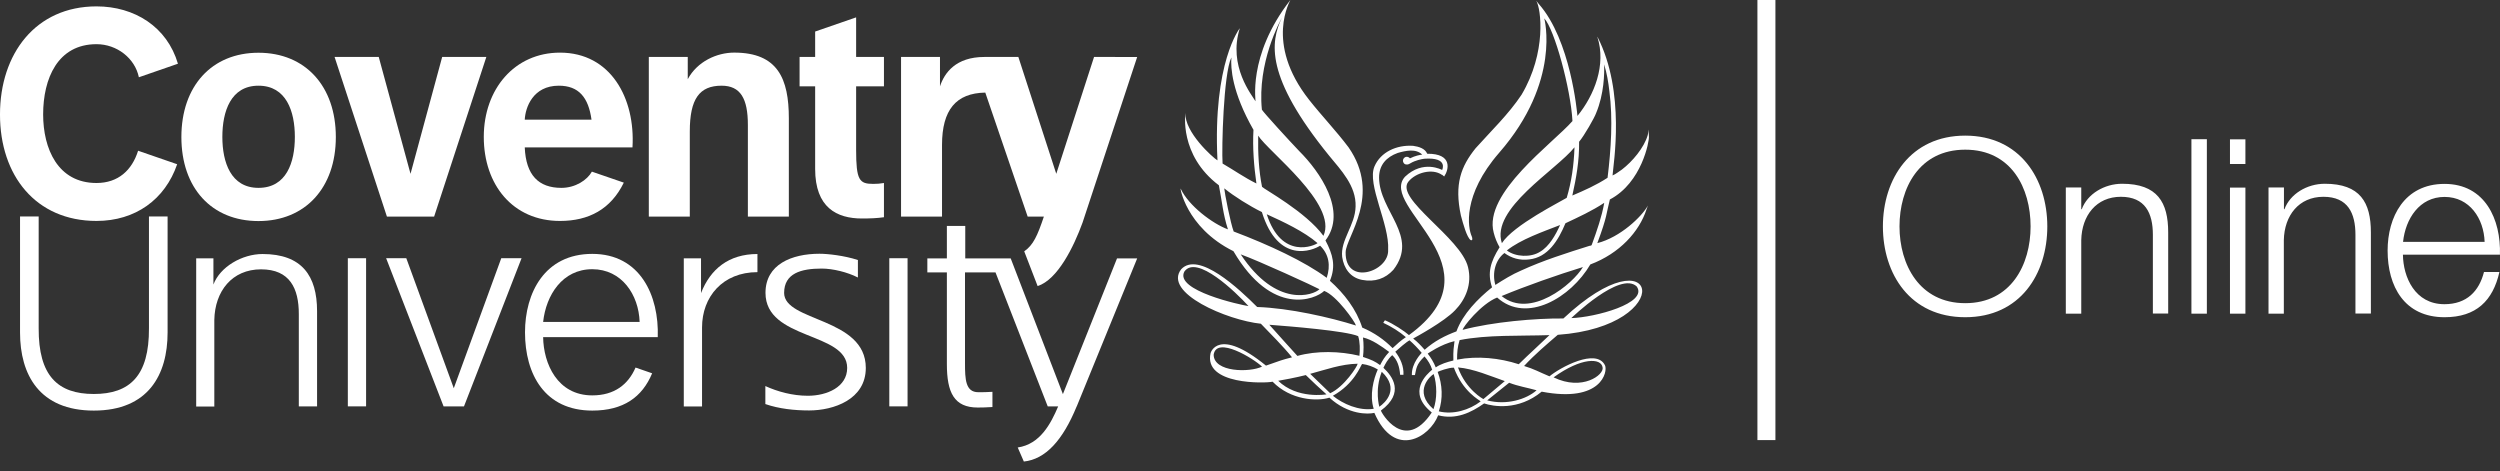
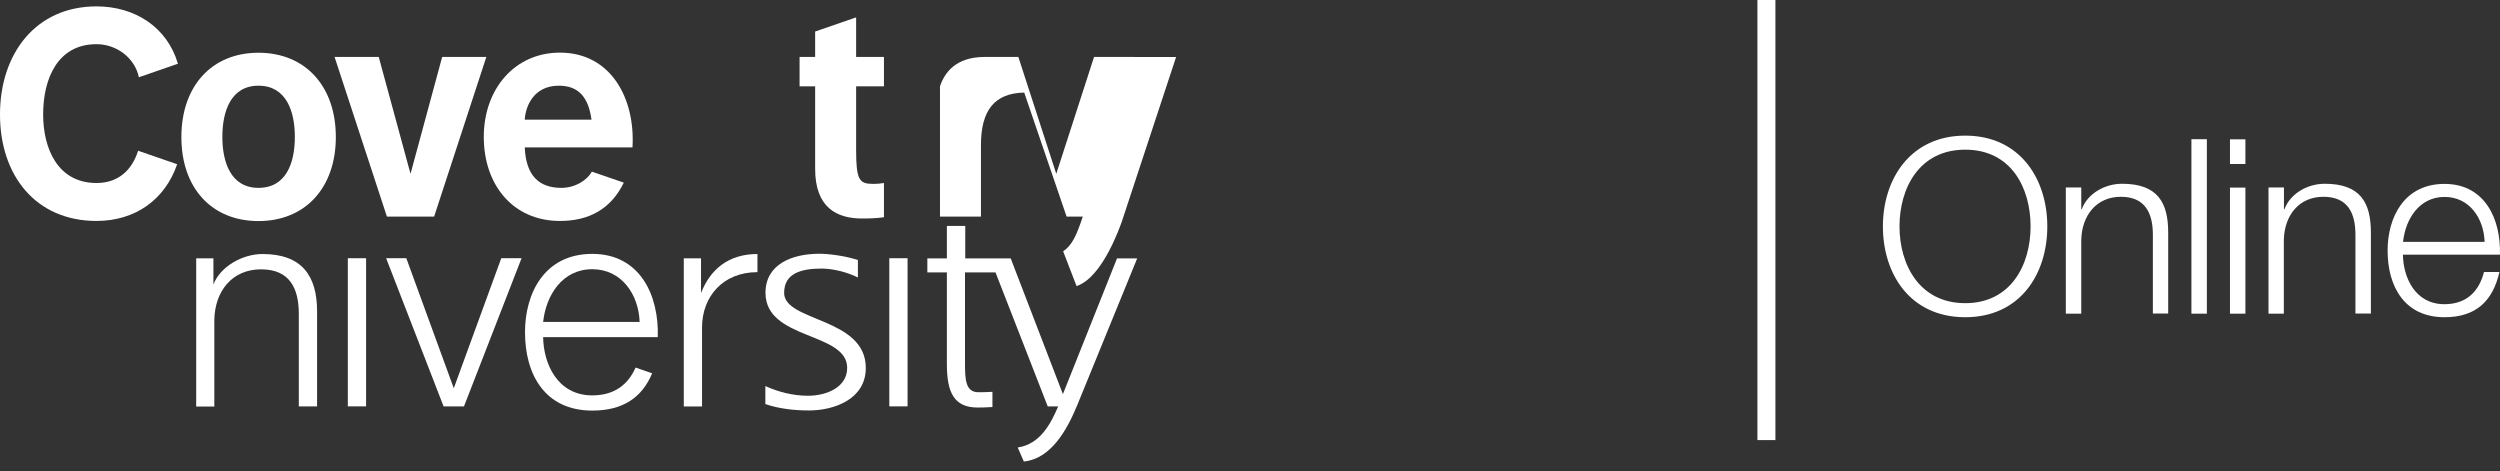
<svg xmlns="http://www.w3.org/2000/svg" fill="none" height="49" viewBox="0 0 260 49" width="260">
  <rect x="0" y="0" width="260" height="49" fill="#333333" stroke="none" />
  <g fill="#fff">
    <path d="m184.644 0h-1.872v45.769h1.872z" />
    <path d="m26.882 5.485c-4.859 0-8.018 3.467-8.018 8.766 0 5.299 3.146 8.739 8.018 8.739s8.045-3.466 8.045-8.739c0-5.273-3.159-8.766-8.045-8.766zm0 14.052c-2.881 0-3.757-2.67-3.757-5.299 0-2.63.863-5.326 3.757-5.326s3.783 2.67 3.783 5.326c0 2.656-.876 5.299-3.783 5.299z" />
    <path d="m45.149 22.526 5.43-16.602h-4.593l-3.292 12.153-3.305-12.153h-4.593l5.443 16.602z" />
-     <path d="m9.757 42.701c5.668 0 7.673-3.732 7.673-8.115v-12.073h-1.938v11.621c.027 4.954-1.991 6.84-5.735 6.84-3.744 0-5.761-1.886-5.735-6.84v-11.621h-1.938v12.073c0 4.383 2.018 8.115 7.673 8.115z" />
    <path d="m36.175 42.262h1.898v-15.407h-1.898z" />
    <path d="m48.255 42.262 5.987-15.407h-2.111l-4.938 13.521-4.938-13.521h-2.097l5.974 15.407z" />
    <path d="m92.488 42.262h1.898v-15.407h-1.898z" />
-     <path d="m71.739 22.526v-8.859c0-3.374.996-4.755 3.305-4.755 1.978 0 2.735 1.355 2.735 4.077v9.536h4.261v-10.214c0-4.117-1.142-6.84-5.682-6.84-1.805 0-3.837.916-4.832 2.763v-2.311h-4.049v16.602z" />
    <path d="m89.037 1.806-4.261 1.474v2.643h-1.62v3.055h1.62v8.593c0 4.024 2.257 5.153 4.872 5.153.757 0 1.593-.027 2.283-.133v-3.559c-.372.067-.73.093-1.115.093-1.447 0-1.779-.385-1.779-3.533v-6.614h2.894v-3.055h-2.894z" />
    <path d="m22.289 42.262v-8.978c.053-3.015 1.859-5.273 4.859-5.273s3.929 1.992 3.929 4.649v9.603h1.898v-9.908c0-3.666-1.58-5.937-5.668-5.937-2.124 0-4.421 1.328-5.111 3.174v-2.723h-1.792v15.407h1.898z" />
    <path d="m73.013 34.054c0-3.188 2.151-5.751 5.761-5.751v-1.886c-3 0-4.899 1.581-5.868 4.064v-3.613h-1.792v15.407h1.898z" />
    <path d="m81.549 30.468c0-2.045 1.766-2.537 3.903-2.537 1.155 0 2.682.372 3.77.93v-1.82c-1.434-.465-3.146-.651-3.996-.651-2.881 0-5.615 1.102-5.615 4.064 0 4.941 8.496 4.038 8.496 7.81 0 1.992-2.111 2.895-4.089 2.895-1.606 0-3.173-.438-4.421-1.009v1.873c1.42.491 3.013.664 4.553.664 2.536 0 5.894-1.129 5.894-4.423 0-5.273-8.496-4.781-8.496-7.81" />
    <path d="m111.976 42.262c-1.447 3.533-3.239 5.499-5.496 5.738l-.637-1.461c2.336-.345 3.438-2.47 4.208-4.277h-1.088l-5.43-13.932h-3.173v9.457c0 1.66.053 3.002 1.381 3.002.358 0 .982 0 1.473-.04v1.581c-.557.04-1.141.053-1.526.053-2.47 0-3.213-1.567-3.213-4.516v-9.536h-2.031v-1.461h2.031v-3.373h1.912v3.373h4.726l5.429 14.118 5.629-14.118h2.097l-6.292 15.407z" />
-     <path d="m113.781 5.924-3.929 12.153-3.943-12.153h-3.531c-2.974 0-4.155 1.647-4.62 3.055v-3.055h-4.049v16.602h4.261v-7.451c0-3.652 1.46-5.392 4.5-5.445l4.407 12.896h1.686c-.664 1.979-1.102 2.962-2.044 3.613l1.394 3.613c2.097-.677 3.77-4.117 4.673-6.601l5.681-17.226z" />
+     <path d="m113.781 5.924-3.929 12.153-3.943-12.153h-3.531c-2.974 0-4.155 1.647-4.62 3.055v-3.055v16.602h4.261v-7.451c0-3.652 1.46-5.392 4.5-5.445l4.407 12.896h1.686c-.664 1.979-1.102 2.962-2.044 3.613l1.394 3.613c2.097-.677 3.77-4.117 4.673-6.601l5.681-17.226z" />
    <path d="m14.364 15.672c-.637 2.032-2.071 3.36-4.328 3.36-4.036 0-5.549-3.586-5.549-7.132 0-3.732 1.513-7.305 5.549-7.305 2.124 0 3.996 1.461 4.407 3.44l4.062-1.408c-1.128-3.838-4.514-5.963-8.47-5.963-6.319 0-10.036 4.914-10.036 11.25 0 6.335 3.717 11.064 10.036 11.064 4.049 0 7.129-2.231 8.39-5.897l-4.075-1.408z" />
    <path d="m61.557 17.851c-.491.877-1.712 1.687-3.173 1.687-2.363 0-3.691-1.315-3.81-4.21h11.204c.305-5.1-2.257-9.855-7.54-9.855-4.713 0-7.925 3.785-7.925 8.766 0 4.981 3.027 8.739 7.925 8.739 2.987 0 5.284-1.209 6.638-3.985zm-3.438-8.939c2.071 0 3.08 1.222 3.398 3.533h-6.943c.066-1.275.85-3.533 3.544-3.533z" />
    <path d="m66.097 38.225c-.757 1.753-2.19 2.895-4.5 2.895-3.637 0-5.071-3.307-5.111-6.056h11.921c.146-4.33-1.832-8.66-6.81-8.66-4.978 0-6.996 4.091-6.996 8.155 0 4.383 2.071 8.142 6.996 8.142 3.239 0 5.191-1.395 6.226-3.878zm-4.5-10.227c3.067 0 4.832 2.656 4.925 5.485h-10.036c.305-2.802 2.005-5.485 5.111-5.485z" />
-     <path d="m166.125 25.275c1.049-2.802.93-3.095 1.301-4.529 3.332-1.753 4.102-6.07 4.062-6.535-.066-1.288.001-.571-.132-.133-.372 1.275-1.58 2.723-2.682 3.559-.279.173-.61.465-.969.611.08-1.182 1.381-8.66-1.566-14.411h-.014c.943 2.909-.318 6.07-2.071 8.221-.039-.399-.703-7.876-4.009-11.635l-.278-.345c.504.797 1.101 5.353-1.527 9.775-1.341 2.019-3.173 3.772-4.779 5.565-1.514 1.886-2.23 3.719-1.527 7.0.239.89.611 2.245 1.009 2.55.239.093.199-.199.12-.385-.399-.863-1.009-4.263 2.854-8.7 6.491-7.451 4.686-13.972 4.686-13.972 1.049 1.102 2.748 7.292 2.934 10.678-2.018 2.311-9.306 7.504-8.191 11.608.133.545.358 1.076.611 1.514-.956 1.527-1.288 2.683-.784 4.17-1.46 1.169-3.04 2.763-3.703 4.582-1.169.438-2.284.996-3.306 1.913-.398-.452-.73-.81-1.195-1.169.306-.173 3.213-1.74 4.355-2.935 1.115-1.142 1.778-2.736 1.354-4.476-.731-3.081-7.66-7.132-6.2-8.912.77-.943 2.483-1.395 3.478-.704h.013.014s.159.12.212.173c.465-.664.929-2.391-1.765-2.364-.213-.544-.877-.744-1.461-.823-1.725-.12-3.385.651-4.022 2.138-.81 1.873 1.58 6.017 1.42 8.686.107 2.271-4.487 3.785-4.42.239.026-1.594 3.77-5.91.305-10.904-1.288-1.713-2.814-3.307-4.102-4.941-4.699-5.963-1.898-10.386-1.951-10.386-4.58 5.884-3.518 10.745-3.638 10.519-.305-.558-2.881-3.613-1.619-7.584 0 0-2.828 3.533-2.324 13.747-.491-.292-3.451-2.949-3.332-4.941 0 0-.69 4.383 3.478 7.531.319 1.607.425 3.002.943 4.582-1.606-.584-4.102-2.47-4.912-4.224-.119-.319.478 4.011 5.483 6.495 4.022 6.853 8.523 5.02 9.439 4.131 1.3.491 3.212 3.214 3.305 3.599-2.642-.837-6.943-1.82-10.275-1.926-1.885-1.886-6.093-5.844-7.899-3.931-1.925 2.457 4.793 5.313 8.284 5.671.943.983 2.323 2.351 3.239 3.493-1.062.266-1.234.345-2.708.863-5.005-4.077-5.761-1.302-5.761-1.302-.757 3.334 5.708 3.148 6.451 2.975 1.859 1.913 4.594 2.072 5.908 1.66 1.951 1.793 4.035 1.74 4.673 1.581 2.124 4.874 5.788 2.484 6.637.252 1.845.478 3.412-.266 4.779-1.235.93.319 3.545.784 5.987-1.222 6.24 1.195 6.89-2.099 6.585-2.736-.903-1.846-4.713.252-5.775 1.142-1.088-.452-1.58-.757-2.642-1.076 1.089-1.182 2.363-2.258 3.505-3.241 12.625-.903 10.567-11.05.584-1.7-2.894-.027-7.381.359-10.474 1.182-.026-.252 1.925-2.709 3.584-3.36 3.08 2.763 7.673 0 9.691-3.44 3.04-1.142 5.085-3.4 5.841-5.724l.146-.399c-.637 1.155-2.867 3.294-5.257 3.905m-42.945 2.949c1.275-1.78 5.324 2.125 6.664 3.599-.756-.106-7.752-1.62-6.664-3.599zm3.04 8.66c.292-1.992 4.182.412 5.032 1.235-1.288.624-5.005.598-5.032-1.235zm40.45 1.315c.185.757-2.098 2.497-5.098 1.036 2.907-2.099 4.952-2.032 5.098-1.036zm3.544-8.421c1.248 1.74-4.354 3.228-6.797 3.294 0 0 5.071-4.914 6.797-3.294zm-18.944 5.685c-.079.664-.146.93-.119 2.019-.651.159-1.314.359-1.832.717-.212-.531-.504-1.009-.836-1.434 0 0 1.367-.97 2.801-1.302m-20.444-21.384c1.009 1.647 8.323 7.146 6.797 10.439-1.819-2.497-6.213-4.874-6.385-5.1-.332-1.647-.439-3.546-.399-5.339m6.173 11.196c-.265.239-3.743 1.806-5.283-3.002 1.725.784 3.863 1.78 5.283 3.002zm-8.961-19.285c-.079 1.023.04 3.559 2.297 7.504-.106 1.859.053 3.799.305 5.578-1.247-.611-2.323-1.381-3.518-2.072-.106-1.581.093-9.297.903-11.01m.983 20.454c1.858.664 7.726 3.36 8.19 3.626-.61.624-4.473 2.006-8.19-3.626zm8.947 2.444c-2.283-1.7-6.027-3.44-9.678-4.821-.331-.863-.942-3.998-.982-4.489 1.036.837 2.602 1.82 3.916 2.47 1.699 5.472 5.31 3.985 6.054 3.493.929.903 1.102 2.085.69 3.334m.332.319c.637-1.554.305-2.736-.465-4.197 2.31-3.028-.61-7.185-2.721-9.284-1.102-1.155-3.691-3.985-3.89-4.316-.491-4.888 1.885-9.204 2.071-9.55-1.181 2.524-1.779 6.096 4.939 14.357 1.194 1.461 2.814 3.121 2.734 5.273-.04 1.939-1.606 3.493-1.394 5.246.173 1.155.823 2.138 2.071 2.377 1.328.252 2.416-.133 3.253-1.049 2.708-3.506-1.474-6.083-1.487-9.589 0-1.328.77-2.138 1.938-2.563.823-.239 1.898-.478 2.549.173-.239.027-.704.106-1.275.385-.079-.093-.199-.159-.331-.159-.226 0-.399.186-.399.399 0 .066.014.119.04.173.053.146.199.266.438.226h.027c.079-.027.172-.053.265-.119.531-.319 1.168-.438 1.46-.478 2.536-.173 1.846 1.169 1.846 1.169s-1.965-1.102-3.863.704c-2.841 3.148 10.182 9.377.411 16.469-.411-.372-1.659-1.209-2.496-1.541-.079.093-.119.173-.172.266.836.385 1.686.916 2.35 1.488-.598.399-.903.704-1.381 1.142-.876-.877-1.885-1.594-3.159-2.138-.611-1.913-1.886-3.546-3.372-4.874m3.478 5.91c.942.226 1.911.916 2.695 1.501-.478.518-.664.837-.943 1.368-.504-.372-.889-.558-1.779-.85.08-.651.08-1.381 0-2.019m-9.744-1.328c2.071.159 7.939.624 9.24 1.182.199.598.199 1.434.132 2.045-2.031-.491-4.447-.545-6.451.013 0 0-2.018-2.218-2.921-3.241zm.903 5.831c.239-.027 2.031-.372 2.894-.598.664.651 1.447 1.381 2.15 2.006 0 0-3.04.531-5.031-1.421m3.346-.717c1.539-.412 3.225-1.023 4.925-1.049 0 .239-1.394 2.404-2.855 3.068-.69-.664-2.084-2.019-2.084-2.019m6.611 3.639c-1.54.239-3.199-.505-4.248-1.355 2.244-1.248 2.881-3.121 3.04-3.307.611.08 1.142.279 1.633.571-.451.996-.876 2.696-.425 4.091zm.837-3.852c1.898 1.793.358 3.227-.253 3.639 0 0-.504-1.713.253-3.639zm-.093 4.038c2.522-1.859 1.181-3.599.265-4.449.199-.398.425-.876.916-1.315.544.491.757 1.222.823 2.045h.345c.053-.89-.332-1.74-.849-2.404.318-.292 1.208-1.063 1.487-1.182.451.398.823.784 1.261 1.302 0 0-1.076 1.062-1.022 2.311h.318c.159-.651.093-1.076.996-1.939.371.425.637.863.796 1.381-.531.438-2.681 2.324-.04 4.449-2.827 4.25-5.27 0-5.296-.212m5.469-.133c-2.164-1.886-.252-3.52.027-3.652.345 1.076.371 2.603-.027 3.652zm.558.226c.438-1.315.385-2.763-.12-4.104.08-.053 1.155-.465 1.686-.438.943 2.523 2.655 3.36 2.788 3.506-1.195.903-2.841 1.408-4.368 1.036m4.647-1.275s-1.806-.956-2.642-3.294c1.619.133 3.412.916 4.872 1.421 0 0-1.54 1.288-2.23 1.873zm5.535-.916c-1.062.943-3.133 1.581-5.137 1.049l2.283-1.833c.969.372 1.872.505 2.854.784zm1.341-5.738c-.956.93-2.177 2.019-3.199 3.028-1.978-.651-4.301-.89-6.412-.478 0-.731.04-1.328.265-2.032 2.894-.571 6.266-.412 9.346-.518zm3.08-20.108c.531-.624 1.62-2.537 1.766-2.975.836-1.979.876-4.184.836-5.074.279.89.438 1.833.544 2.776.385 2.909.173 6.056-.186 9.018-1.181.77-2.416 1.315-3.664 1.846.399-1.806.731-3.573.704-5.592zm-.478.558c-.066 1.886-.305 3.573-.81 5.273-.61.385-5.549 2.842-6.743 4.715-1.195-3.586 5.655-7.584 7.566-9.988m-1.513 8.102c-.451 1.009-1.128 2.231-2.097 2.789-.943.598-2.536.544-3.439-.146 1.447-1.155 3.77-1.952 5.536-2.643zm-6.08 7.385c2.522-1.049 5.854-2.218 8.456-3.015-1.062 1.793-5.482 5.432-8.456 3.015zm9.173-5.233c-2.403.757-4.859 1.527-7.168 2.59-.903.385-1.806.943-2.656 1.488-.358-1.235 0-2.603.943-3.32.717.531 1.606.797 2.589.664 1.925-.212 3.013-1.966 3.757-3.759 1.38-.651 2.774-1.288 4.035-2.125-.252 1.434-.77 2.922-1.261 4.263-.066.146 0 .159-.239.212" />
    <path d="m195.822 23.548c0 4.954 2.841 9.443 8.562 9.443 5.722 0 8.536-4.503 8.536-9.443s-2.841-9.443-8.536-9.443-8.562 4.503-8.562 9.443zm1.726 0c0-3.958 2.031-7.982 6.836-7.982 4.806 0 6.797 4.011 6.797 7.982s-2.031 7.982-6.797 7.982c-4.765 0-6.836-4.011-6.836-7.982zm17.297 9.071h1.606v-7.65c.054-2.563 1.58-4.503 4.116-4.503 2.535 0 3.332 1.7 3.332 3.958v8.181h1.593v-8.434c0-3.121-1.115-5.06-4.792-5.06-1.859 0-3.611 1.063-4.195 2.643h-.054v-2.258h-1.606zm13.063 0h1.606v-18.143h-1.606zm4.009 0h1.606v-13.109h-1.606zm0-15.566h1.606v-2.563h-1.606zm3.996 15.566h1.606v-7.65c.053-2.563 1.567-4.503 4.115-4.503 2.549 0 3.333 1.7 3.333 3.958v8.181h1.606v-8.434c0-3.121-1.115-5.06-4.793-5.06-1.858 0-3.61 1.063-4.194 2.643h-.054v-2.258h-1.606v13.109zm24.081-6.123c.119-3.679-1.553-7.371-5.761-7.371-4.209 0-5.921 3.48-5.921 6.933 0 3.732 1.752 6.933 5.921 6.933 3.305 0 5.031-1.727 5.708-4.702h-1.606c-.505 1.979-1.779 3.347-4.116 3.347-3.066 0-4.288-2.816-4.314-5.153h10.076zm-10.076-1.341c.252-2.391 1.699-4.675 4.315-4.675 2.615 0 4.088 2.258 4.168 4.675z" />
  </g>
</svg>